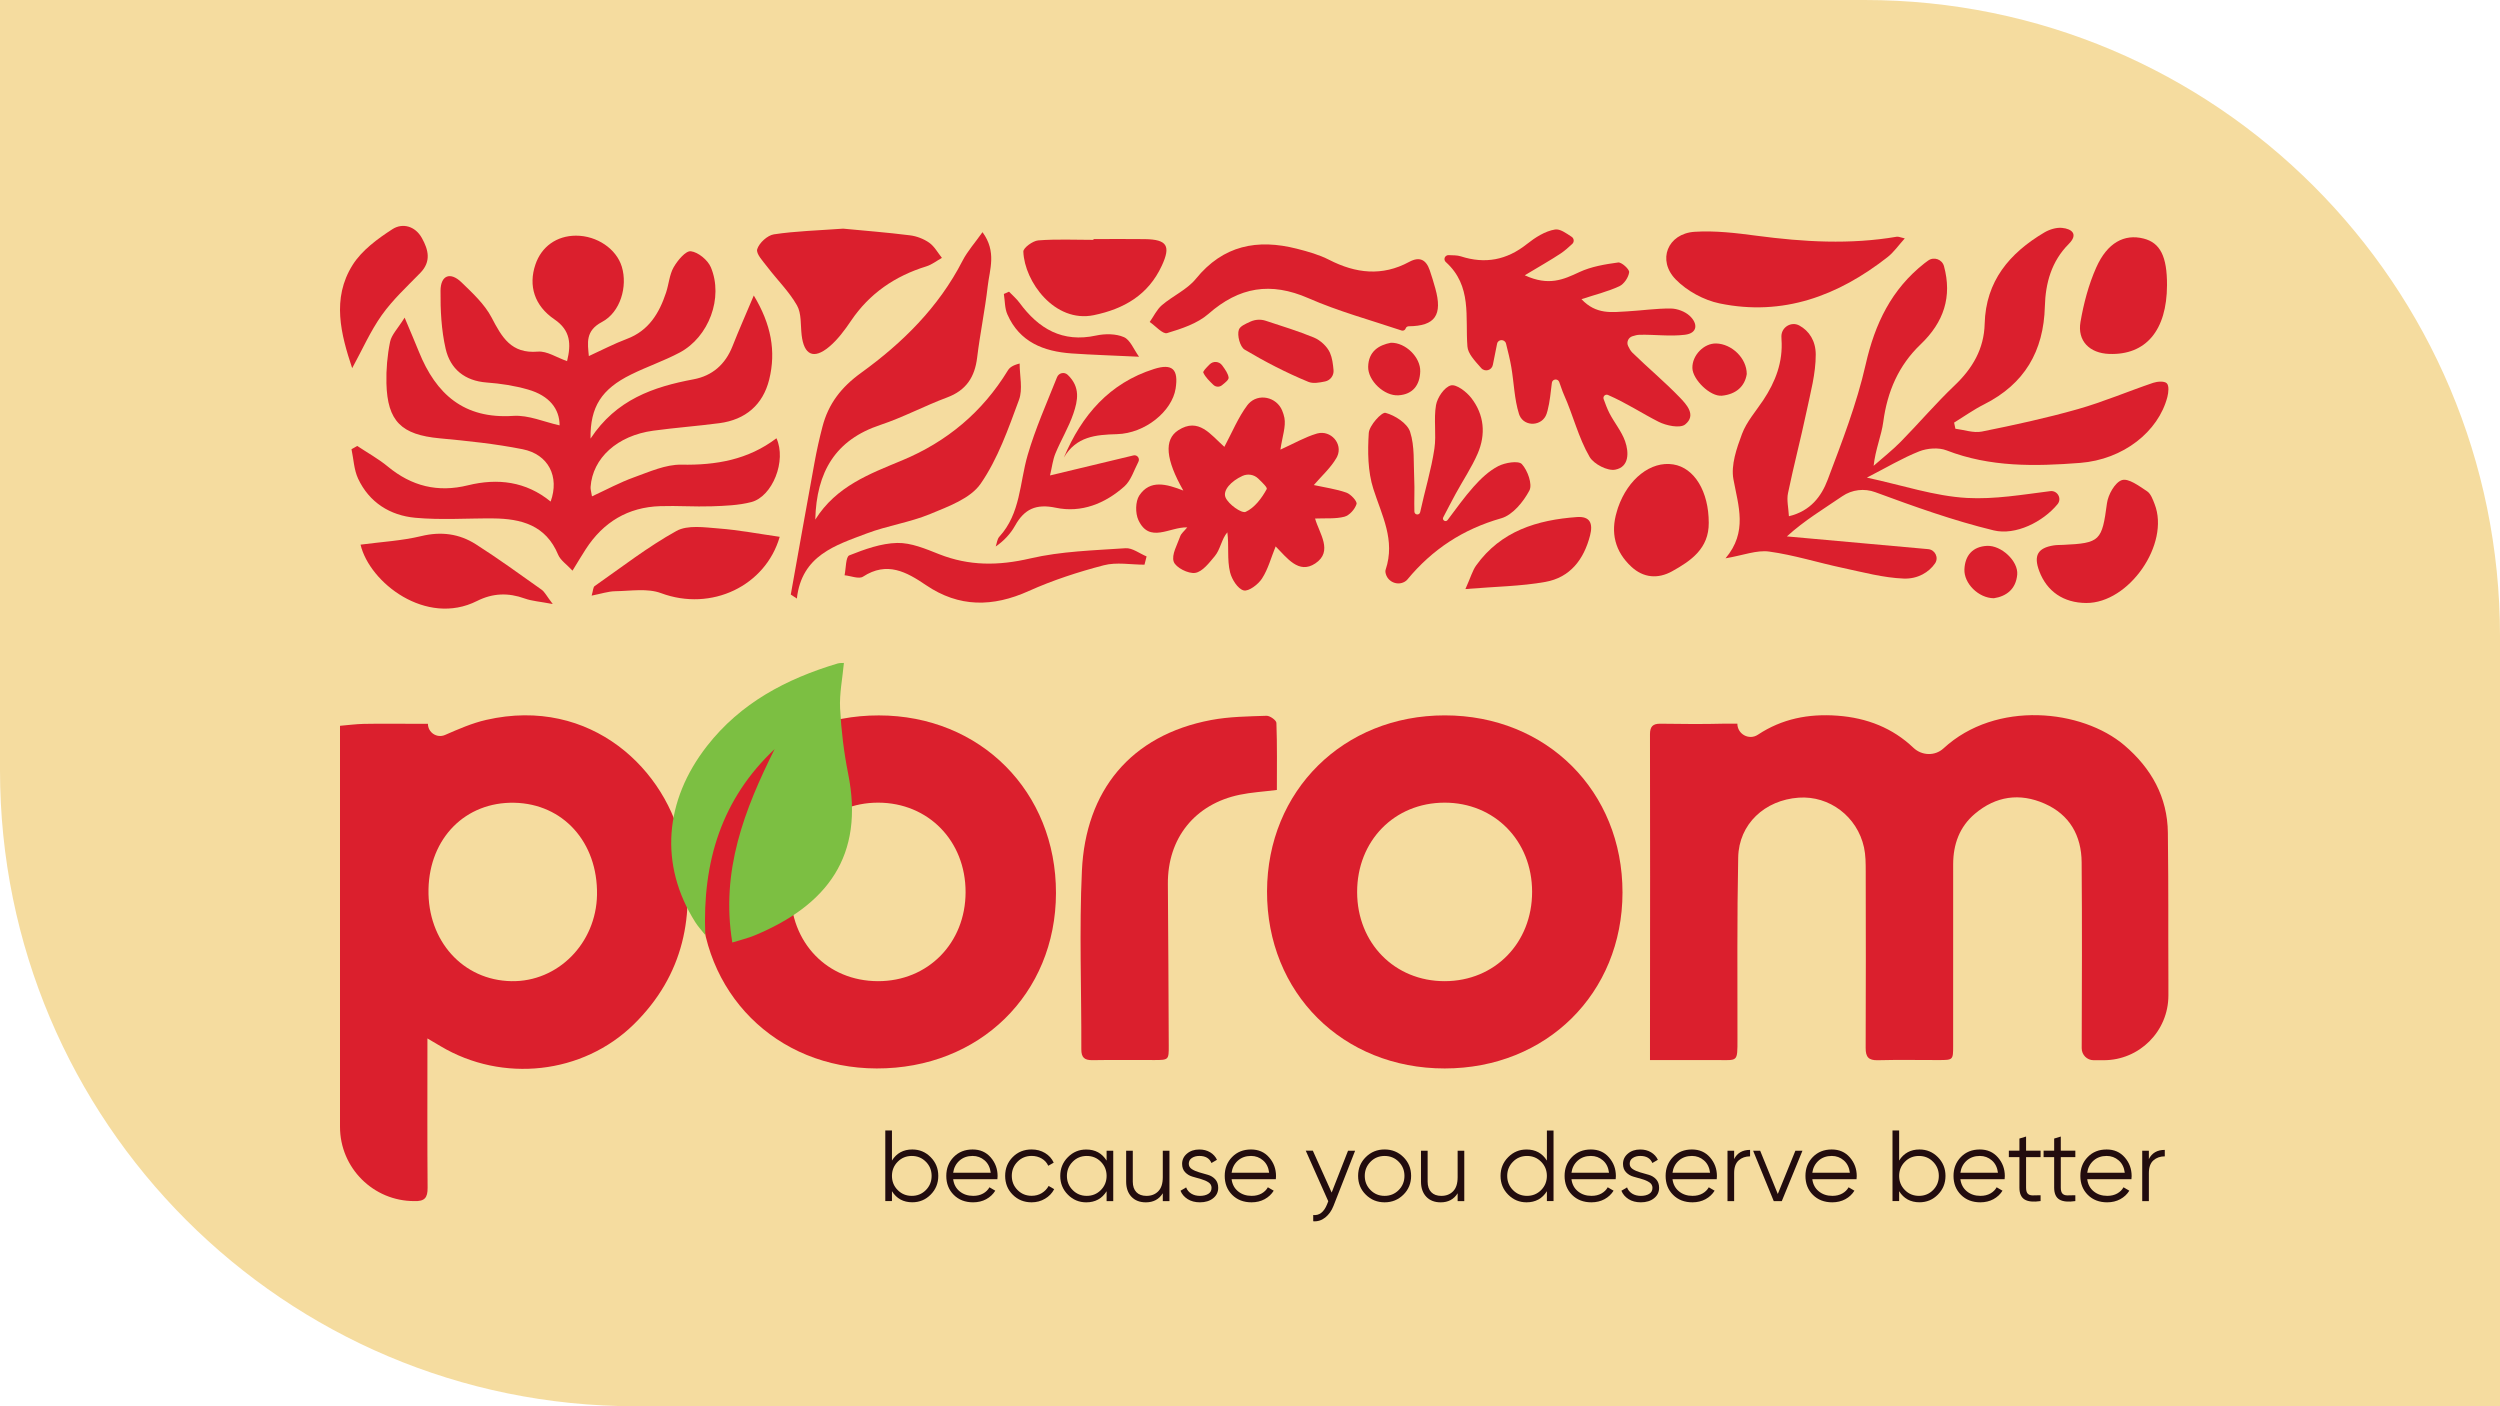
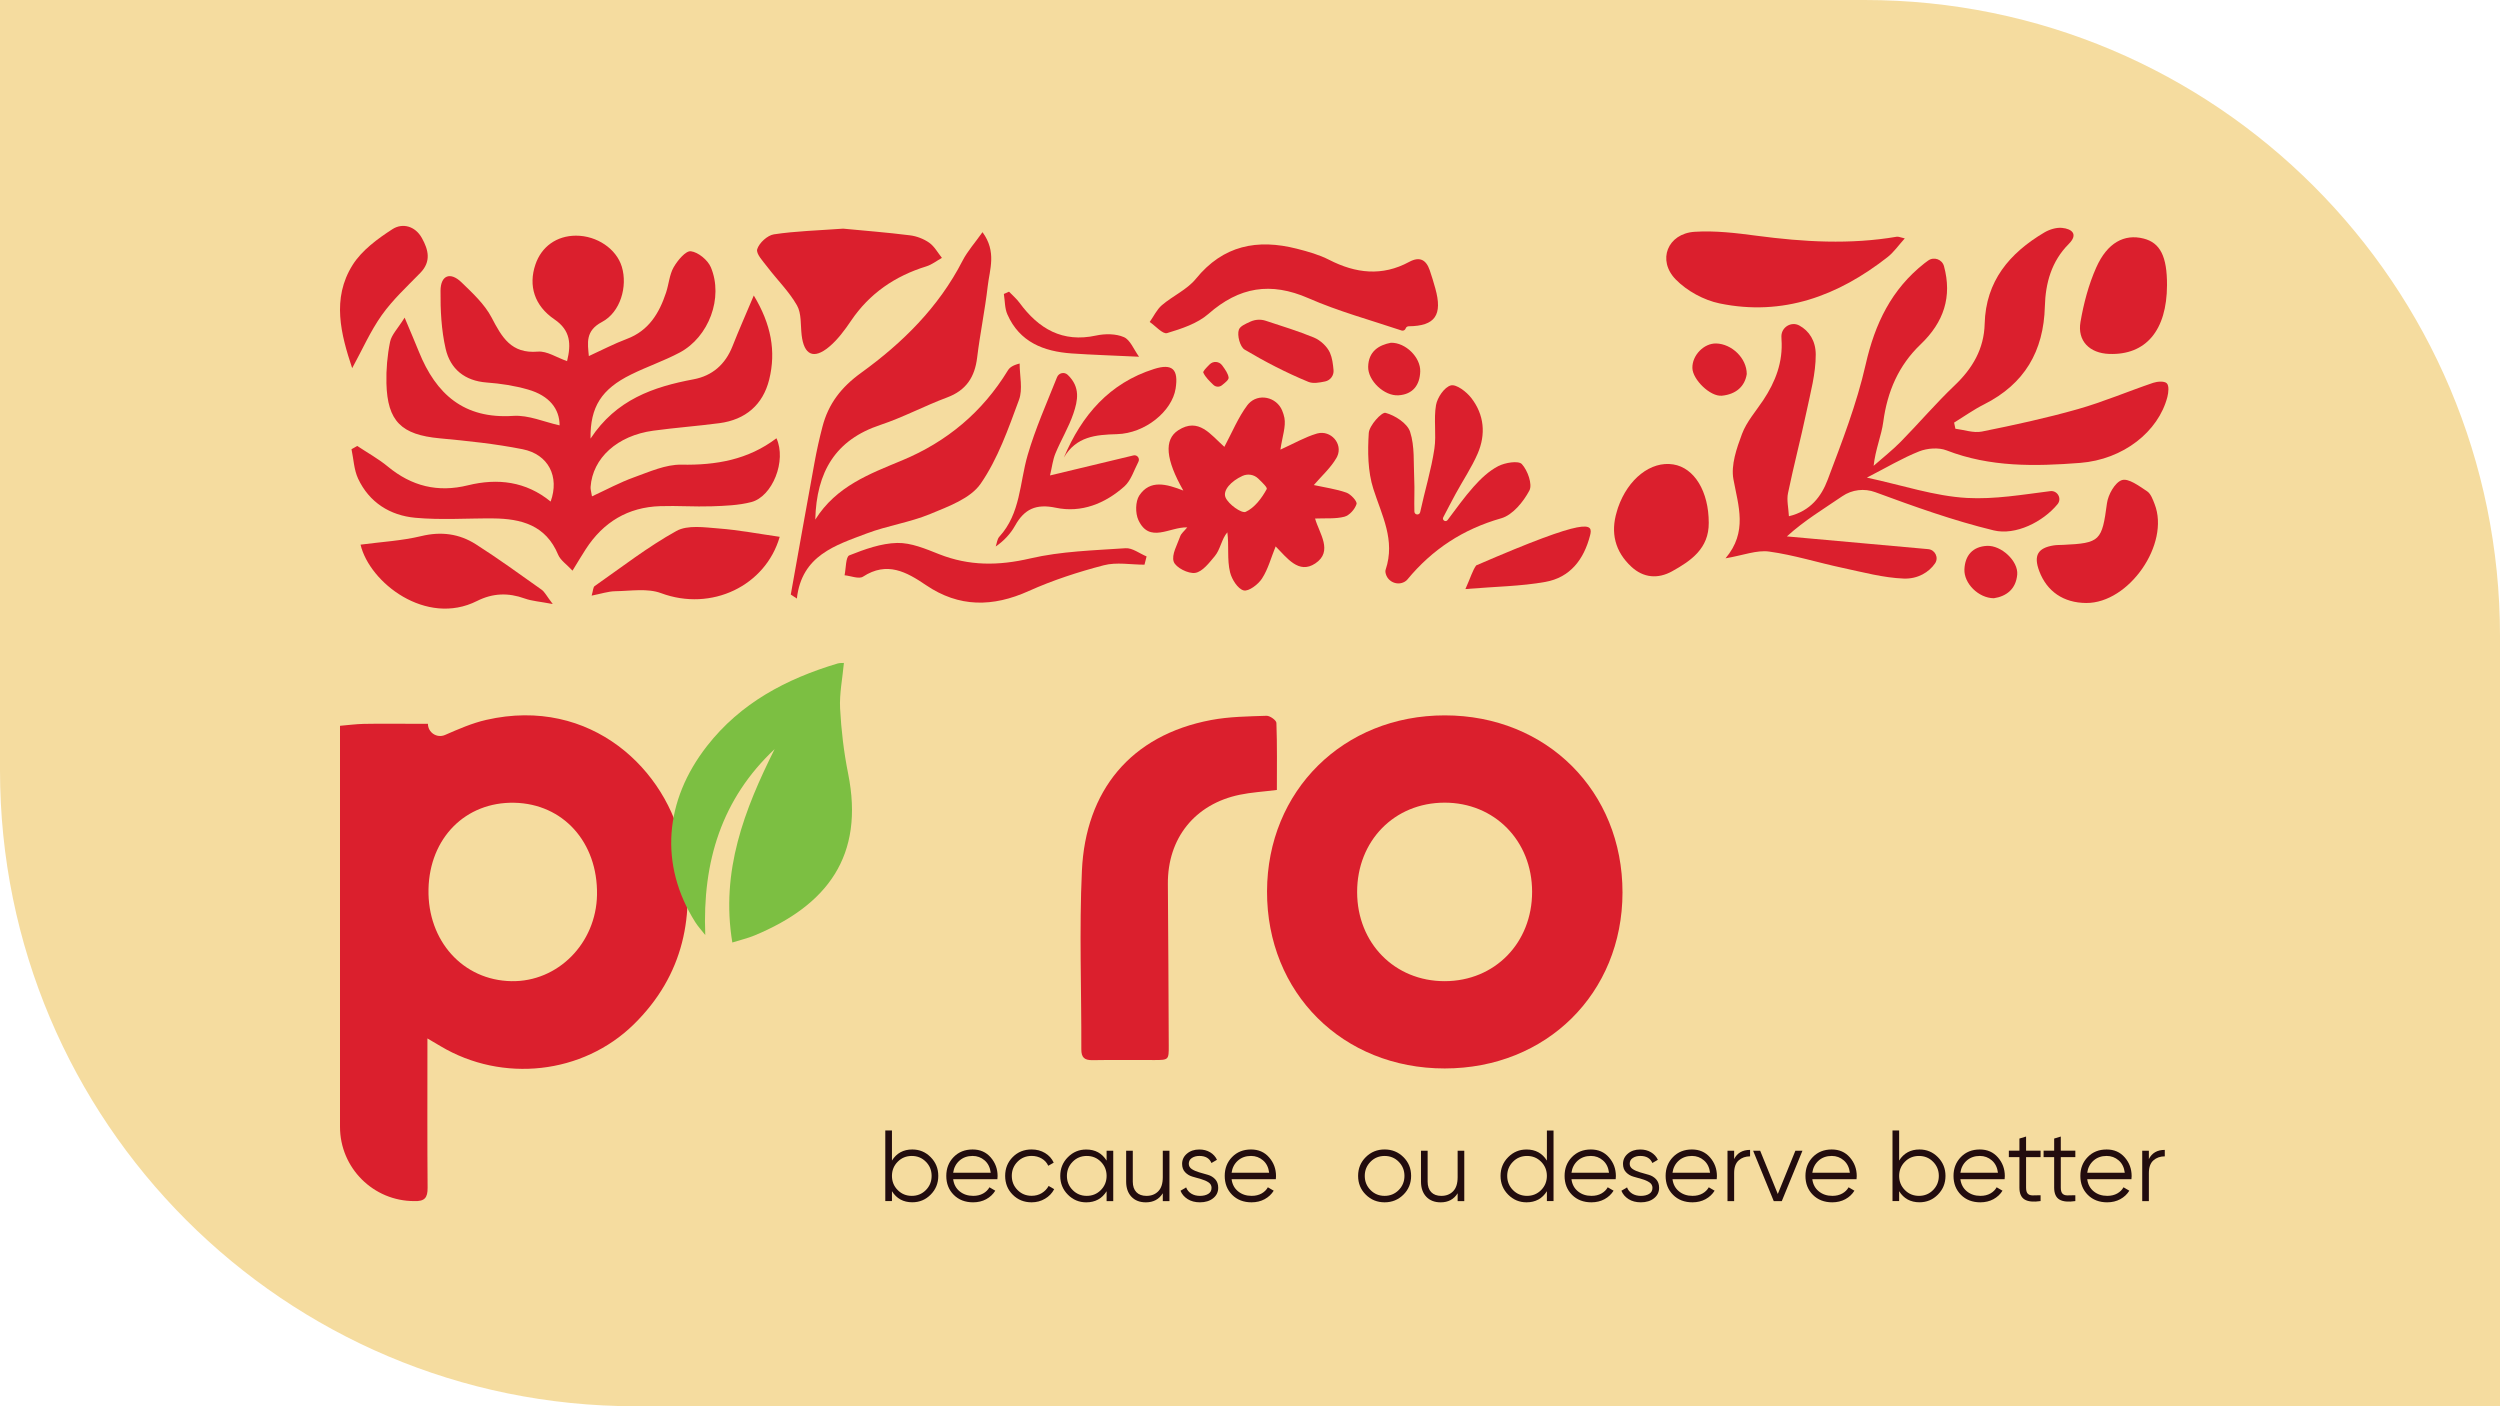
<svg xmlns="http://www.w3.org/2000/svg" fill="none" viewBox="0 0 128 72" height="72" width="128">
  <path fill="#F5DC9F" d="M128 72H32.538C14.567 72 0 57.42 0 39.433V0H95.462C113.433 0 128 14.58 128 32.567V72Z" />
  <path fill="#DB1F2D" d="M17.408 57.693C17.408 50.859 17.408 43.969 17.408 37.161C17.813 37.127 18.219 37.071 18.625 37.063C19.469 37.047 20.314 37.058 21.158 37.058H21.91C21.91 37.507 22.37 37.81 22.783 37.631C23.477 37.329 24.171 37.023 24.896 36.858C30.266 35.63 34.184 39.437 34.963 43.432C35.626 46.83 35.012 49.931 32.452 52.445C29.842 55.007 25.722 55.456 22.554 53.563C22.36 53.447 22.163 53.333 21.884 53.168C21.884 53.441 21.884 53.631 21.884 53.821C21.884 56.152 21.874 58.484 21.893 60.815C21.898 61.326 21.741 61.515 21.211 61.496C19.112 61.498 17.408 59.795 17.408 57.693ZM26.184 50.236C28.564 50.278 30.526 48.297 30.567 45.81C30.611 43.126 28.833 41.151 26.33 41.101C23.833 41.051 21.994 42.906 21.939 45.527C21.884 48.173 23.705 50.192 26.184 50.236Z" />
-   <path fill="#DB1F2D" d="M84.479 53.74C84.482 50.794 84.485 47.847 84.485 44.9C84.485 42.465 84.482 40.03 84.479 37.594C84.479 37.202 84.62 37.049 85.017 37.054C86.113 37.07 87.21 37.08 88.305 37.051H88.953C88.954 37.591 89.554 37.916 90.003 37.618C91.238 36.8 92.597 36.534 94.074 36.643C95.597 36.754 96.909 37.28 97.962 38.282C98.393 38.694 99.067 38.722 99.506 38.318C102.204 35.833 106.61 36.322 108.769 38.16C110.15 39.337 110.976 40.813 110.995 42.638C111.033 46.333 111.007 46.471 111.022 50.166V50.968C111.022 52.8 109.54 54.283 107.71 54.283H107.194C106.856 54.283 106.584 54.011 106.583 53.673C106.594 50.497 106.606 47.322 106.58 44.147C106.568 42.784 105.969 41.712 104.685 41.146C103.407 40.582 102.184 40.761 101.114 41.666C100.326 42.331 100.004 43.229 100.002 44.247C100 47.35 100.001 50.454 100.001 53.557C100.001 54.269 99.995 54.274 99.273 54.275C98.232 54.276 97.189 54.256 96.147 54.283C95.669 54.297 95.52 54.117 95.522 53.657C95.535 50.643 95.532 47.63 95.525 44.616C95.524 44.205 95.524 43.783 95.437 43.386C95.091 41.804 93.662 40.731 92.096 40.84C90.357 40.961 89.03 42.19 88.996 43.896C88.933 46.998 88.96 50.102 88.958 53.205C88.957 54.412 88.985 54.274 87.874 54.275H84.479V53.74Z" />
-   <path fill="#DB1F2D" d="M44.996 36.629C50.196 36.633 54.075 40.527 54.066 45.727C54.055 50.896 50.15 54.715 44.884 54.705C39.734 54.695 35.868 50.82 35.867 45.669C35.865 40.49 39.77 36.623 44.996 36.629ZM44.967 41.096C42.426 41.09 40.492 43.033 40.48 45.604C40.467 48.269 42.358 50.229 44.949 50.236C47.509 50.243 49.437 48.286 49.438 45.675C49.44 43.057 47.532 41.102 44.967 41.096Z" />
  <path fill="#DB1F2D" d="M73.969 54.705C68.744 54.706 64.859 50.834 64.872 45.639C64.885 40.483 68.782 36.626 73.977 36.627C79.189 36.63 83.078 40.509 83.072 45.701C83.065 50.859 79.177 54.703 73.969 54.705ZM73.973 50.236C76.538 50.23 78.446 48.275 78.444 45.657C78.442 43.046 76.516 41.089 73.954 41.096C71.387 41.103 69.483 43.053 69.485 45.675C69.487 48.288 71.41 50.242 73.973 50.236Z" />
  <path fill="#DB1F2D" d="M65.376 40.446C64.678 40.534 64.065 40.568 63.471 40.692C61.167 41.171 59.776 42.926 59.795 45.26C59.818 48.021 59.828 50.784 59.84 53.546C59.844 54.264 59.829 54.273 59.118 54.274C58.059 54.275 56.998 54.262 55.938 54.28C55.526 54.287 55.361 54.148 55.364 53.721C55.374 50.673 55.253 47.618 55.394 44.575C55.583 40.503 57.869 37.645 62.01 36.865C62.938 36.69 63.899 36.681 64.847 36.648C65.019 36.642 65.348 36.878 65.352 37.012C65.394 38.154 65.376 39.299 65.376 40.446Z" />
  <path fill="#7CBF42" d="M43.208 33.943C43.135 34.739 42.974 35.512 43.013 36.275C43.071 37.39 43.205 38.512 43.424 39.607C44.27 43.813 42.362 46.35 38.624 47.898C38.285 48.038 37.922 48.122 37.495 48.256C36.888 44.593 38.118 41.445 39.66 38.355C36.956 40.901 35.957 44.098 36.11 47.874C35.9 47.606 35.731 47.426 35.601 47.219C33.736 44.268 34.022 40.988 36.197 38.198C37.918 35.99 40.26 34.756 42.885 33.971C43.001 33.938 43.129 33.949 43.208 33.943Z" />
  <path fill="#220C0E" d="M46.709 58.853C47.077 58.853 47.391 58.983 47.65 59.246C47.91 59.508 48.04 59.827 48.04 60.205C48.04 60.584 47.91 60.904 47.65 61.165C47.391 61.427 47.077 61.557 46.709 61.557C46.252 61.557 45.905 61.368 45.668 60.989V61.495H45.327V57.881H45.668V59.42C45.905 59.043 46.252 58.853 46.709 58.853ZM45.962 60.931C46.157 61.129 46.398 61.228 46.683 61.228C46.969 61.228 47.209 61.129 47.405 60.931C47.601 60.733 47.699 60.491 47.699 60.206C47.699 59.922 47.601 59.678 47.405 59.482C47.209 59.283 46.969 59.185 46.683 59.185C46.398 59.185 46.157 59.283 45.962 59.482C45.766 59.68 45.668 59.922 45.668 60.206C45.668 60.491 45.765 60.733 45.962 60.931Z" />
  <path fill="#220C0E" d="M49.798 58.853C50.18 58.853 50.488 58.988 50.724 59.259C50.959 59.529 51.077 59.848 51.077 60.216C51.077 60.254 51.073 60.307 51.066 60.376H48.802C48.837 60.638 48.947 60.845 49.135 60.998C49.323 61.151 49.554 61.228 49.829 61.228C50.024 61.228 50.194 61.187 50.337 61.107C50.481 61.026 50.587 60.92 50.66 60.789L50.958 60.964C50.844 61.147 50.69 61.292 50.494 61.399C50.298 61.505 50.074 61.559 49.823 61.559C49.417 61.559 49.087 61.432 48.832 61.177C48.577 60.922 48.45 60.599 48.45 60.206C48.45 59.821 48.576 59.499 48.827 59.241C49.08 58.982 49.403 58.853 49.798 58.853ZM49.798 59.184C49.53 59.184 49.305 59.263 49.125 59.423C48.945 59.584 48.837 59.791 48.802 60.045H50.726C50.692 59.773 50.587 59.561 50.411 59.41C50.236 59.26 50.033 59.184 49.798 59.184Z" />
  <path fill="#220C0E" d="M52.82 61.559C52.431 61.559 52.109 61.429 51.851 61.168C51.592 60.909 51.464 60.587 51.464 60.205C51.464 59.823 51.593 59.503 51.851 59.242C52.109 58.982 52.431 58.852 52.82 58.852C53.075 58.852 53.304 58.913 53.506 59.034C53.709 59.157 53.857 59.322 53.95 59.528L53.671 59.688C53.602 59.533 53.491 59.41 53.338 59.319C53.185 59.228 53.012 59.183 52.82 59.183C52.535 59.183 52.294 59.281 52.098 59.479C51.903 59.677 51.804 59.919 51.804 60.204C51.804 60.489 51.903 60.732 52.098 60.929C52.294 61.127 52.535 61.225 52.82 61.225C53.012 61.225 53.184 61.18 53.336 61.089C53.487 60.998 53.606 60.874 53.691 60.72L53.974 60.885C53.868 61.091 53.711 61.255 53.505 61.375C53.3 61.498 53.071 61.559 52.82 61.559Z" />
  <path fill="#220C0E" d="M56.658 58.916H56.998V61.497H56.658V60.992C56.421 61.37 56.074 61.56 55.616 61.56C55.249 61.56 54.934 61.429 54.675 61.167C54.415 60.906 54.285 60.586 54.285 60.208C54.285 59.829 54.414 59.509 54.675 59.248C54.934 58.986 55.249 58.855 55.616 58.855C56.074 58.855 56.421 59.045 56.658 59.423V58.916ZM54.92 60.931C55.116 61.129 55.356 61.228 55.642 61.228C55.928 61.228 56.168 61.129 56.364 60.931C56.559 60.733 56.658 60.491 56.658 60.206C56.658 59.922 56.559 59.678 56.364 59.482C56.168 59.283 55.928 59.185 55.642 59.185C55.356 59.185 55.116 59.283 54.92 59.482C54.725 59.68 54.626 59.922 54.626 60.206C54.626 60.491 54.724 60.733 54.92 60.931Z" />
  <path fill="#220C0E" d="M59.535 58.916H59.876V61.497H59.535V61.095C59.343 61.404 59.054 61.56 58.669 61.56C58.356 61.56 58.11 61.464 57.929 61.273C57.749 61.082 57.659 60.824 57.659 60.501V58.916H57.999V60.501C57.999 60.731 58.06 60.91 58.182 61.038C58.304 61.165 58.477 61.229 58.7 61.229C58.948 61.229 59.149 61.151 59.303 60.994C59.458 60.837 59.535 60.596 59.535 60.269V58.916Z" />
  <path fill="#220C0E" d="M60.866 59.585C60.866 59.7 60.919 59.791 61.023 59.859C61.127 59.926 61.254 59.981 61.401 60.024C61.549 60.066 61.697 60.108 61.844 60.151C61.991 60.193 62.117 60.269 62.219 60.38C62.321 60.49 62.372 60.636 62.372 60.815C62.372 61.036 62.285 61.215 62.111 61.352C61.937 61.49 61.713 61.559 61.438 61.559C61.19 61.559 60.979 61.504 60.806 61.394C60.633 61.283 60.511 61.141 60.442 60.966L60.731 60.795C60.78 60.929 60.866 61.034 60.992 61.113C61.118 61.19 61.266 61.229 61.438 61.229C61.606 61.229 61.747 61.196 61.861 61.128C61.974 61.06 62.031 60.957 62.031 60.816C62.031 60.699 61.979 60.606 61.876 60.537C61.773 60.469 61.647 60.413 61.499 60.371C61.351 60.329 61.203 60.287 61.056 60.244C60.908 60.202 60.782 60.127 60.679 60.018C60.576 59.91 60.524 59.767 60.524 59.592C60.524 59.382 60.607 59.206 60.774 59.065C60.941 58.924 61.151 58.854 61.406 58.854C61.615 58.854 61.799 58.901 61.958 58.996C62.116 59.091 62.233 59.219 62.309 59.381L62.026 59.546C61.926 59.305 61.72 59.184 61.407 59.184C61.259 59.184 61.132 59.218 61.025 59.288C60.92 59.357 60.866 59.457 60.866 59.585Z" />
  <path fill="#220C0E" d="M64.053 58.853C64.435 58.853 64.743 58.988 64.979 59.259C65.215 59.529 65.332 59.848 65.332 60.216C65.332 60.254 65.329 60.307 65.322 60.376H63.058C63.092 60.638 63.202 60.845 63.391 60.998C63.578 61.151 63.809 61.228 64.084 61.228C64.28 61.228 64.449 61.187 64.593 61.107C64.736 61.026 64.843 60.92 64.915 60.789L65.214 60.964C65.1 61.147 64.946 61.292 64.749 61.399C64.553 61.505 64.329 61.559 64.078 61.559C63.673 61.559 63.342 61.432 63.087 61.177C62.833 60.922 62.706 60.599 62.706 60.206C62.706 59.821 62.831 59.499 63.083 59.241C63.335 58.982 63.657 58.853 64.053 58.853ZM64.053 59.184C63.785 59.184 63.56 59.263 63.38 59.423C63.2 59.584 63.092 59.791 63.058 60.045H64.981C64.947 59.773 64.843 59.561 64.666 59.41C64.492 59.26 64.287 59.184 64.053 59.184Z" />
-   <path fill="#220C0E" d="M69.02 58.916H69.382L68.278 61.734C68.179 61.989 68.037 62.19 67.853 62.336C67.669 62.482 67.464 62.547 67.237 62.529V62.209C67.546 62.243 67.781 62.064 67.942 61.671L68.007 61.504L66.855 58.915H67.217L68.181 61.059L69.02 58.916Z" />
  <path fill="#220C0E" d="M71.854 61.168C71.591 61.428 71.271 61.559 70.892 61.559C70.514 61.559 70.193 61.429 69.93 61.168C69.666 60.909 69.535 60.587 69.535 60.205C69.535 59.823 69.666 59.503 69.93 59.242C70.193 58.982 70.513 58.852 70.892 58.852C71.27 58.852 71.591 58.982 71.854 59.242C72.117 59.502 72.249 59.823 72.249 60.205C72.249 60.587 72.117 60.909 71.854 61.168ZM70.17 60.931C70.366 61.129 70.606 61.228 70.892 61.228C71.177 61.228 71.418 61.129 71.614 60.931C71.809 60.733 71.908 60.491 71.908 60.206C71.908 59.922 71.809 59.678 71.614 59.482C71.418 59.283 71.177 59.185 70.892 59.185C70.606 59.185 70.366 59.283 70.17 59.482C69.975 59.68 69.876 59.922 69.876 60.206C69.876 60.491 69.975 60.733 70.17 60.931Z" />
  <path fill="#220C0E" d="M74.631 58.916H74.971V61.497H74.631V61.095C74.439 61.404 74.15 61.56 73.765 61.56C73.452 61.56 73.205 61.464 73.025 61.273C72.845 61.082 72.755 60.824 72.755 60.501V58.916H73.095V60.501C73.095 60.731 73.156 60.91 73.278 61.038C73.4 61.165 73.573 61.229 73.796 61.229C74.043 61.229 74.245 61.151 74.399 60.994C74.554 60.837 74.631 60.596 74.631 60.269V58.916Z" />
  <path fill="#220C0E" d="M79.201 57.883H79.541V61.496H79.201V60.99C78.964 61.369 78.617 61.559 78.159 61.559C77.792 61.559 77.478 61.428 77.218 61.166C76.959 60.905 76.828 60.585 76.828 60.206C76.828 59.828 76.958 59.508 77.218 59.247C77.478 58.985 77.792 58.854 78.159 58.854C78.617 58.854 78.964 59.044 79.201 59.422V57.883ZM77.463 60.931C77.658 61.129 77.899 61.228 78.184 61.228C78.47 61.228 78.71 61.129 78.906 60.931C79.102 60.733 79.2 60.491 79.2 60.206C79.2 59.922 79.102 59.678 78.906 59.482C78.71 59.283 78.47 59.185 78.184 59.185C77.899 59.185 77.658 59.283 77.463 59.482C77.267 59.68 77.169 59.922 77.169 60.206C77.169 60.491 77.267 60.733 77.463 60.931Z" />
  <path fill="#220C0E" d="M81.454 58.853C81.836 58.853 82.144 58.988 82.38 59.259C82.616 59.529 82.733 59.848 82.733 60.216C82.733 60.254 82.73 60.307 82.722 60.376H80.459C80.493 60.638 80.603 60.845 80.792 60.998C80.979 61.151 81.21 61.228 81.485 61.228C81.681 61.228 81.85 61.187 81.993 61.107C82.137 61.026 82.244 60.92 82.316 60.789L82.615 60.964C82.501 61.147 82.347 61.292 82.15 61.399C81.954 61.505 81.73 61.559 81.479 61.559C81.074 61.559 80.743 61.432 80.488 61.177C80.234 60.922 80.107 60.599 80.107 60.206C80.107 59.821 80.232 59.499 80.484 59.241C80.736 58.982 81.06 58.853 81.454 58.853ZM81.454 59.184C81.186 59.184 80.961 59.263 80.781 59.423C80.601 59.584 80.493 59.791 80.459 60.045H82.382C82.348 59.773 82.244 59.561 82.067 59.41C81.893 59.26 81.689 59.184 81.454 59.184Z" />
  <path fill="#220C0E" d="M83.441 59.585C83.441 59.7 83.493 59.791 83.597 59.859C83.701 59.926 83.828 59.981 83.975 60.024C84.123 60.066 84.271 60.108 84.418 60.151C84.565 60.193 84.691 60.269 84.793 60.38C84.895 60.49 84.946 60.636 84.946 60.815C84.946 61.036 84.859 61.215 84.685 61.352C84.511 61.49 84.287 61.559 84.012 61.559C83.764 61.559 83.553 61.504 83.38 61.394C83.207 61.283 83.085 61.141 83.016 60.966L83.305 60.795C83.354 60.929 83.441 61.034 83.566 61.113C83.692 61.19 83.84 61.229 84.012 61.229C84.18 61.229 84.321 61.196 84.435 61.128C84.549 61.06 84.606 60.957 84.606 60.816C84.606 60.699 84.553 60.606 84.45 60.537C84.347 60.469 84.222 60.413 84.073 60.371C83.925 60.329 83.777 60.287 83.63 60.244C83.482 60.202 83.356 60.127 83.253 60.018C83.15 59.91 83.098 59.767 83.098 59.592C83.098 59.382 83.181 59.206 83.348 59.065C83.515 58.924 83.725 58.854 83.98 58.854C84.19 58.854 84.373 58.901 84.532 58.996C84.69 59.091 84.807 59.219 84.883 59.381L84.6 59.546C84.5 59.305 84.294 59.184 83.981 59.184C83.833 59.184 83.706 59.218 83.599 59.288C83.494 59.357 83.441 59.457 83.441 59.585Z" />
  <path fill="#220C0E" d="M86.628 58.853C87.009 58.853 87.317 58.988 87.553 59.259C87.789 59.529 87.906 59.848 87.906 60.216C87.906 60.254 87.903 60.307 87.896 60.376H85.632C85.666 60.638 85.777 60.845 85.965 60.998C86.152 61.151 86.383 61.228 86.658 61.228C86.854 61.228 87.023 61.187 87.167 61.107C87.31 61.026 87.417 60.92 87.489 60.789L87.788 60.964C87.674 61.147 87.52 61.292 87.323 61.399C87.128 61.505 86.904 61.559 86.652 61.559C86.247 61.559 85.916 61.432 85.662 61.177C85.407 60.922 85.28 60.599 85.28 60.206C85.28 59.821 85.406 59.499 85.657 59.241C85.909 58.982 86.233 58.853 86.628 58.853ZM86.628 59.184C86.36 59.184 86.135 59.263 85.954 59.423C85.774 59.584 85.666 59.791 85.632 60.045H87.556C87.521 59.773 87.417 59.561 87.24 59.41C87.066 59.26 86.861 59.184 86.628 59.184Z" />
  <path fill="#220C0E" d="M88.788 59.344C88.946 59.031 89.218 58.874 89.604 58.874V59.205C89.37 59.205 89.176 59.274 89.02 59.412C88.866 59.549 88.788 59.766 88.788 60.062V61.497H88.448V58.916H88.788V59.344Z" />
  <path fill="#220C0E" d="M91.924 58.916H92.286L91.228 61.497H90.816L89.759 58.916H90.12L91.023 61.133L91.924 58.916Z" />
  <path fill="#220C0E" d="M93.786 58.853C94.168 58.853 94.476 58.988 94.712 59.259C94.948 59.529 95.065 59.848 95.065 60.216C95.065 60.254 95.061 60.307 95.054 60.376H92.79C92.825 60.638 92.935 60.845 93.124 60.998C93.311 61.151 93.542 61.228 93.817 61.228C94.012 61.228 94.182 61.187 94.325 61.107C94.469 61.026 94.575 60.92 94.648 60.789L94.946 60.964C94.833 61.147 94.678 61.292 94.482 61.399C94.286 61.505 94.062 61.559 93.811 61.559C93.406 61.559 93.075 61.432 92.82 61.177C92.565 60.922 92.439 60.599 92.439 60.206C92.439 59.821 92.564 59.499 92.815 59.241C93.068 58.982 93.391 58.853 93.786 58.853ZM93.786 59.184C93.518 59.184 93.293 59.263 93.113 59.423C92.933 59.584 92.825 59.791 92.79 60.045H94.714C94.68 59.773 94.575 59.561 94.399 59.41C94.225 59.26 94.021 59.184 93.786 59.184Z" />
  <path fill="#220C0E" d="M98.278 58.853C98.645 58.853 98.959 58.983 99.219 59.246C99.478 59.508 99.609 59.827 99.609 60.205C99.609 60.584 99.478 60.904 99.219 61.165C98.959 61.427 98.645 61.557 98.278 61.557C97.82 61.557 97.473 61.368 97.236 60.989V61.495H96.896V57.881H97.236V59.42C97.474 59.043 97.822 58.853 98.278 58.853ZM97.53 60.931C97.726 61.129 97.966 61.228 98.252 61.228C98.537 61.228 98.778 61.129 98.974 60.931C99.169 60.733 99.268 60.491 99.268 60.206C99.268 59.922 99.169 59.678 98.974 59.482C98.778 59.283 98.537 59.185 98.252 59.185C97.966 59.185 97.726 59.283 97.53 59.482C97.335 59.68 97.236 59.922 97.236 60.206C97.236 60.491 97.335 60.733 97.53 60.931Z" />
  <path fill="#220C0E" d="M101.368 58.853C101.749 58.853 102.057 58.988 102.293 59.259C102.529 59.529 102.647 59.848 102.647 60.216C102.647 60.254 102.643 60.307 102.636 60.376H100.372C100.407 60.638 100.517 60.845 100.705 60.998C100.892 61.151 101.124 61.228 101.399 61.228C101.594 61.228 101.764 61.187 101.907 61.107C102.05 61.026 102.157 60.92 102.229 60.789L102.528 60.964C102.414 61.147 102.26 61.292 102.063 61.399C101.868 61.505 101.644 61.559 101.393 61.559C100.987 61.559 100.657 61.432 100.402 61.177C100.147 60.922 100.02 60.599 100.02 60.206C100.02 59.821 100.146 59.499 100.397 59.241C100.649 58.982 100.972 58.853 101.368 58.853ZM101.368 59.184C101.1 59.184 100.875 59.263 100.695 59.423C100.514 59.584 100.407 59.791 100.372 60.045H102.296C102.261 59.773 102.157 59.561 101.98 59.41C101.806 59.26 101.601 59.184 101.368 59.184Z" />
  <path fill="#220C0E" d="M104.478 59.245H103.735V60.809C103.735 60.95 103.762 61.051 103.817 61.111C103.872 61.172 103.955 61.203 104.065 61.204C104.175 61.206 104.313 61.203 104.478 61.196V61.495C104.116 61.549 103.846 61.524 103.666 61.418C103.486 61.311 103.394 61.108 103.394 60.808V59.244H102.853V58.913H103.394V58.294L103.735 58.191V58.913H104.478V59.245Z" />
  <path fill="#220C0E" d="M106.257 59.245H105.513V60.809C105.513 60.95 105.541 61.051 105.596 61.111C105.651 61.172 105.734 61.203 105.844 61.204C105.954 61.206 106.092 61.203 106.257 61.196V61.495C105.895 61.549 105.625 61.524 105.445 61.418C105.265 61.311 105.173 61.108 105.173 60.808V59.244H104.632V58.913H105.173V58.294L105.513 58.191V58.913H106.257V59.245Z" />
  <path fill="#220C0E" d="M107.861 58.853C108.243 58.853 108.551 58.988 108.787 59.259C109.023 59.529 109.14 59.848 109.14 60.216C109.14 60.254 109.137 60.307 109.129 60.376H106.866C106.9 60.638 107.01 60.845 107.199 60.998C107.386 61.151 107.617 61.228 107.892 61.228C108.088 61.228 108.257 61.187 108.401 61.107C108.544 61.026 108.651 60.92 108.723 60.789L109.022 60.964C108.908 61.147 108.754 61.292 108.557 61.399C108.361 61.505 108.137 61.559 107.886 61.559C107.481 61.559 107.15 61.432 106.895 61.177C106.641 60.922 106.514 60.599 106.514 60.206C106.514 59.821 106.639 59.499 106.891 59.241C107.142 58.982 107.465 58.853 107.861 58.853ZM107.861 59.184C107.593 59.184 107.368 59.263 107.188 59.423C107.008 59.584 106.9 59.791 106.866 60.045H108.789C108.755 59.773 108.651 59.561 108.474 59.41C108.3 59.26 108.095 59.184 107.861 59.184Z" />
  <path fill="#220C0E" d="M110.022 59.344C110.18 59.031 110.452 58.874 110.837 58.874V59.205C110.604 59.205 110.409 59.274 110.254 59.412C110.1 59.549 110.022 59.766 110.022 60.062V61.497H109.682V58.916H110.022V59.344Z" />
  <path fill="#DB1F2D" d="M18.292 22.833C18.816 23.183 19.375 23.49 19.858 23.889C21.075 24.894 22.413 25.228 23.956 24.848C25.477 24.474 26.925 24.644 28.193 25.68C28.655 24.403 28.081 23.263 26.756 23C25.358 22.722 23.931 22.575 22.511 22.442C20.556 22.26 19.834 21.575 19.785 19.623C19.768 18.916 19.831 18.193 19.972 17.502C20.045 17.14 20.365 16.827 20.717 16.263C21.035 17.02 21.247 17.51 21.446 18.005C22.323 20.181 23.755 21.461 26.278 21.293C27.062 21.241 27.876 21.61 28.651 21.779C28.652 20.948 28.14 20.261 27.034 19.944C26.351 19.748 25.632 19.637 24.923 19.585C23.793 19.502 23.057 18.892 22.818 17.862C22.596 16.898 22.546 15.877 22.555 14.881C22.562 14.097 23.052 13.897 23.631 14.458C24.198 15.006 24.811 15.574 25.169 16.256C25.698 17.269 26.172 18.119 27.539 18.003C28.004 17.964 28.499 18.305 29.034 18.49C29.248 17.618 29.217 16.917 28.388 16.352C27.355 15.65 27.048 14.624 27.413 13.544C27.724 12.624 28.503 12.069 29.489 12.066C30.559 12.064 31.558 12.739 31.836 13.654C32.143 14.659 31.768 15.986 30.821 16.485C29.957 16.941 30.09 17.562 30.149 18.231C30.816 17.926 31.441 17.598 32.096 17.352C33.217 16.931 33.751 16.038 34.101 14.985C34.245 14.553 34.273 14.065 34.492 13.682C34.692 13.333 35.11 12.83 35.372 12.864C35.751 12.912 36.239 13.314 36.396 13.686C37.05 15.24 36.293 17.26 34.796 18.053C33.993 18.479 33.122 18.773 32.307 19.177C30.806 19.918 30.212 20.824 30.235 22.457C31.548 20.459 33.452 19.807 35.513 19.42C36.473 19.24 37.138 18.655 37.504 17.727C37.822 16.919 38.175 16.125 38.594 15.13C39.481 16.6 39.742 17.982 39.383 19.434C39.062 20.726 38.17 21.489 36.837 21.666C35.71 21.814 34.574 21.898 33.447 22.051C31.608 22.301 30.342 23.451 30.238 24.932C30.229 25.053 30.272 25.178 30.309 25.414C31.062 25.066 31.739 24.698 32.458 24.44C33.248 24.157 34.08 23.776 34.887 23.791C36.667 23.824 38.309 23.537 39.754 22.439C40.281 23.585 39.553 25.426 38.464 25.707C37.813 25.875 37.118 25.899 36.44 25.923C35.563 25.953 34.682 25.886 33.805 25.915C32.154 25.967 30.891 26.73 29.996 28.11C29.787 28.432 29.593 28.762 29.312 29.218C29.016 28.898 28.698 28.69 28.577 28.402C27.947 26.886 26.686 26.555 25.242 26.543C23.915 26.533 22.578 26.632 21.261 26.51C19.972 26.391 18.904 25.727 18.334 24.505C18.122 24.05 18.104 23.504 17.997 23C18.093 22.944 18.193 22.889 18.292 22.833Z" />
  <path fill="#DB1F2D" d="M98.718 13.343C99.014 13.127 99.437 13.276 99.533 13.631C99.951 15.184 99.535 16.486 98.332 17.635C97.208 18.708 96.629 20.051 96.424 21.598C96.329 22.312 96.022 22.998 95.93 23.849C96.394 23.44 96.884 23.058 97.317 22.618C98.249 21.668 99.115 20.65 100.078 19.733C100.998 18.858 101.582 17.86 101.615 16.581C101.671 14.391 102.887 12.962 104.661 11.908C104.924 11.751 105.276 11.639 105.572 11.667C106.081 11.715 106.419 11.991 105.922 12.489C105.033 13.381 104.728 14.499 104.697 15.69C104.636 17.988 103.65 19.664 101.583 20.705C101.05 20.973 100.559 21.325 100.05 21.638C100.072 21.743 100.094 21.847 100.116 21.951C100.569 22.007 101.045 22.181 101.47 22.096C103.116 21.765 104.762 21.408 106.377 20.95C107.687 20.579 108.949 20.039 110.241 19.601C110.458 19.528 110.817 19.502 110.94 19.625C111.064 19.747 111.028 20.098 110.969 20.326C110.51 22.097 108.716 23.529 106.497 23.701C104.197 23.88 101.89 23.924 99.663 23.059C99.257 22.901 98.676 22.947 98.26 23.111C97.393 23.456 96.582 23.943 95.585 24.454C97.408 24.845 99.046 25.403 100.71 25.495C102.124 25.573 103.556 25.325 104.974 25.146C105.342 25.1 105.582 25.529 105.346 25.815C104.602 26.72 103.194 27.428 102.074 27.155C100.017 26.656 98.008 25.935 96.018 25.201C95.454 24.993 94.823 25.066 94.326 25.406C93.381 26.053 92.394 26.641 91.487 27.464C93.897 27.681 96.308 27.899 98.724 28.116C99.079 28.148 99.275 28.553 99.073 28.847C98.764 29.298 98.19 29.65 97.472 29.623C96.423 29.582 95.38 29.297 94.344 29.076C93.086 28.809 91.848 28.415 90.579 28.24C89.946 28.152 89.262 28.431 88.347 28.586C89.49 27.231 89.004 25.913 88.751 24.537C88.618 23.81 88.916 22.951 89.191 22.217C89.426 21.592 89.901 21.056 90.279 20.488C90.907 19.542 91.295 18.531 91.212 17.369C91.208 17.316 91.207 17.261 91.208 17.206C91.218 16.743 91.72 16.444 92.127 16.667C92.633 16.944 92.964 17.456 92.966 18.148C92.969 19.129 92.695 20.116 92.49 21.09C92.196 22.482 91.833 23.859 91.545 25.253C91.471 25.608 91.57 26 91.592 26.431C92.705 26.166 93.26 25.403 93.575 24.568C94.306 22.63 95.066 20.677 95.521 18.666C95.995 16.571 96.844 14.808 98.535 13.478C98.593 13.435 98.655 13.389 98.718 13.343Z" />
  <path fill="#DB1F2D" d="M40.488 30.441C40.894 28.178 41.294 25.913 41.709 23.651C41.82 23.045 41.954 22.442 42.11 21.847C42.414 20.675 43.068 19.827 44.09 19.088C46.204 17.56 48.057 15.736 49.278 13.358C49.531 12.864 49.916 12.435 50.304 11.887C51.04 12.89 50.669 13.794 50.571 14.655C50.431 15.877 50.178 17.085 50.03 18.306C49.909 19.306 49.47 19.985 48.493 20.349C47.339 20.779 46.24 21.369 45.073 21.757C42.786 22.516 41.803 24.143 41.742 26.603C42.822 24.884 44.532 24.262 46.196 23.568C48.487 22.613 50.3 21.098 51.598 18.973C51.69 18.823 51.833 18.707 52.205 18.612C52.205 19.237 52.376 19.925 52.172 20.474C51.626 21.951 51.092 23.489 50.21 24.765C49.688 25.523 48.557 25.93 47.626 26.317C46.585 26.748 45.435 26.912 44.379 27.312C42.78 27.918 41.05 28.428 40.799 30.646C40.694 30.58 40.591 30.51 40.488 30.441Z" />
-   <path fill="#DB1F2D" d="M76.65 17.603C76.584 17.928 76.516 18.268 76.433 18.686C76.377 18.964 76.026 19.059 75.838 18.846C75.478 18.44 75.161 18.102 75.132 17.74C75.013 16.229 75.382 14.641 74.025 13.416C73.927 13.327 73.937 13.17 74.048 13.097L74.05 13.095C74.087 13.071 74.13 13.06 74.174 13.063C74.383 13.075 74.6 13.062 74.792 13.124C76.039 13.528 77.144 13.316 78.177 12.496C78.599 12.161 79.108 11.833 79.617 11.751C79.874 11.709 80.173 11.931 80.468 12.124C80.595 12.208 80.61 12.387 80.499 12.489C80.312 12.661 80.124 12.833 79.915 12.973C79.384 13.325 78.827 13.638 78.068 14.095C79.297 14.662 80.052 14.311 80.862 13.932C81.471 13.648 82.174 13.531 82.849 13.439C83.025 13.415 83.432 13.788 83.413 13.938C83.38 14.202 83.151 14.543 82.912 14.655C82.338 14.922 81.713 15.075 80.972 15.318C81.723 16.12 82.535 15.985 83.315 15.942C84.059 15.9 84.802 15.788 85.546 15.796C85.873 15.8 86.268 15.947 86.507 16.166C86.931 16.556 86.936 17.058 86.268 17.14C85.507 17.234 84.724 17.123 83.951 17.141C83.826 17.143 83.7 17.177 83.576 17.217C83.37 17.284 83.266 17.517 83.358 17.714C83.418 17.843 83.486 17.964 83.58 18.058C84.369 18.828 85.218 19.537 85.985 20.329C86.348 20.703 86.871 21.259 86.279 21.733C86.018 21.942 85.312 21.795 84.917 21.594C84.073 21.166 83.281 20.637 82.329 20.222C82.195 20.164 82.056 20.294 82.106 20.432C82.195 20.677 82.285 20.922 82.402 21.153C82.654 21.643 83.026 22.083 83.206 22.594C83.406 23.164 83.417 23.907 82.702 24.047C82.306 24.125 81.603 23.762 81.388 23.393C80.815 22.412 80.544 21.255 80.075 20.213C79.979 20 79.915 19.773 79.831 19.555C79.758 19.368 79.482 19.401 79.456 19.599C79.394 20.078 79.356 20.564 79.234 21.026C79.22 21.081 79.204 21.135 79.185 21.19C78.97 21.822 78.062 21.879 77.799 21.266C77.788 21.241 77.779 21.216 77.771 21.19C77.532 20.426 77.516 19.596 77.379 18.797C77.311 18.393 77.207 17.994 77.109 17.596C77.048 17.35 76.698 17.356 76.65 17.603Z" />
  <path fill="#DB1F2D" d="M60.587 25.117C59.682 23.529 59.584 22.509 60.328 22.028C61.374 21.355 61.98 22.25 62.687 22.879C63.089 22.128 63.394 21.372 63.868 20.741C63.885 20.719 63.903 20.698 63.922 20.677C64.428 20.117 65.353 20.319 65.645 21.015C65.697 21.139 65.737 21.265 65.762 21.393C65.845 21.84 65.657 22.337 65.557 23.021C66.269 22.698 66.82 22.378 67.411 22.203C67.424 22.199 67.437 22.196 67.45 22.192C68.139 22.014 68.763 22.716 68.468 23.365C68.456 23.391 68.443 23.416 68.429 23.441C68.133 23.956 67.665 24.372 67.268 24.835C67.833 24.959 68.403 25.036 68.934 25.222C69.163 25.302 69.498 25.671 69.455 25.805C69.373 26.07 69.093 26.388 68.834 26.456C68.379 26.575 67.879 26.526 67.332 26.549C67.541 27.302 68.276 28.229 67.341 28.849C66.491 29.414 65.894 28.56 65.313 27.976C65.076 28.56 64.926 29.142 64.615 29.62C64.42 29.922 63.932 30.293 63.676 30.229C63.378 30.154 63.072 29.669 62.981 29.308C62.817 28.654 62.932 27.928 62.84 27.255C62.545 27.593 62.486 28.128 62.199 28.472C61.912 28.815 61.567 29.274 61.194 29.332C60.844 29.387 60.198 29.059 60.094 28.758C59.972 28.402 60.277 27.89 60.428 27.456C60.478 27.312 60.623 27.203 60.788 27.001C59.882 26.973 58.849 27.847 58.284 26.623C58.124 26.275 58.131 25.676 58.331 25.37C58.882 24.541 59.729 24.782 60.587 25.117ZM64.421 24.503C64.206 24.295 63.886 24.243 63.615 24.366C63.034 24.631 62.592 25.106 62.748 25.471C62.899 25.823 63.573 26.301 63.78 26.206C64.234 25.999 64.606 25.503 64.856 25.04C64.897 24.963 64.659 24.733 64.421 24.503Z" />
  <path fill="#DB1F2D" d="M75.448 24.922C75.81 24.514 76.231 24.114 76.708 23.867C77.058 23.686 77.743 23.572 77.919 23.762C78.215 24.083 78.472 24.798 78.305 25.114C77.998 25.694 77.447 26.37 76.863 26.536C74.907 27.094 73.337 28.123 72.055 29.674C72.019 29.718 71.974 29.753 71.922 29.783C71.563 29.995 71.087 29.807 70.961 29.409C70.932 29.319 70.921 29.236 70.946 29.164C71.451 27.655 70.749 26.39 70.315 25.03C70.03 24.136 70.02 23.12 70.081 22.171C70.106 21.785 70.745 21.084 70.941 21.138C71.426 21.269 72.055 21.673 72.197 22.108C72.441 22.855 72.367 23.708 72.408 24.517C72.436 25.075 72.398 25.637 72.417 26.195C72.423 26.372 72.676 26.396 72.713 26.222C72.946 25.138 73.278 24.069 73.441 22.974C73.55 22.241 73.397 21.467 73.524 20.74C73.592 20.352 73.953 19.82 74.283 19.733C74.562 19.66 75.082 20.056 75.328 20.374C75.996 21.235 76.084 22.242 75.653 23.233C75.343 23.943 74.904 24.596 74.532 25.279C74.314 25.677 74.106 26.083 73.895 26.486C73.82 26.629 74.018 26.754 74.116 26.626C74.55 26.052 74.969 25.459 75.448 24.922Z" />
  <path fill="#DB1F2D" d="M71.969 16.82C71.94 16.905 71.847 16.95 71.762 16.922C70.165 16.387 68.53 15.942 66.994 15.269C65.055 14.421 63.448 14.69 61.874 16.07C61.306 16.567 60.497 16.83 59.754 17.055C59.534 17.121 59.164 16.689 58.865 16.485C59.07 16.196 59.227 15.851 59.488 15.626C60.047 15.148 60.779 14.829 61.23 14.274C62.628 12.554 64.378 12.222 66.396 12.734C66.962 12.878 67.538 13.039 68.052 13.303C69.415 14.001 70.766 14.158 72.15 13.409C72.683 13.121 73.014 13.293 73.201 13.832C73.306 14.138 73.4 14.45 73.487 14.762C73.869 16.131 73.479 16.694 72.127 16.705C72.057 16.706 71.993 16.748 71.97 16.816L71.969 16.82Z" />
  <path fill="#DB1F2D" d="M97.525 12.206C97.194 12.573 96.959 12.917 96.646 13.162C94.111 15.149 91.282 16.206 88.043 15.535C87.237 15.368 86.376 14.899 85.802 14.313C84.83 13.324 85.383 11.96 86.761 11.868C87.816 11.8 88.896 11.931 89.951 12.071C92.34 12.387 94.724 12.53 97.115 12.12C97.198 12.106 97.29 12.154 97.525 12.206Z" />
  <path fill="#DB1F2D" d="M43.17 11.707C44.212 11.807 45.406 11.9 46.593 12.049C46.934 12.091 47.297 12.231 47.578 12.429C47.844 12.617 48.014 12.94 48.226 13.203C47.962 13.35 47.714 13.549 47.431 13.637C45.826 14.134 44.52 15.02 43.57 16.428C43.246 16.907 42.888 17.392 42.45 17.758C41.66 18.418 41.164 18.177 41.044 17.157C40.984 16.643 41.043 16.052 40.805 15.635C40.401 14.925 39.794 14.333 39.294 13.675C39.074 13.386 38.697 12.991 38.769 12.76C38.868 12.438 39.294 12.047 39.626 11.998C40.742 11.83 41.881 11.801 43.17 11.707Z" />
  <path fill="#DB1F2D" d="M58.598 28.912C57.9 28.912 57.165 28.771 56.512 28.942C55.205 29.284 53.902 29.706 52.672 30.26C50.833 31.088 49.107 31.108 47.413 29.96C46.413 29.281 45.416 28.727 44.188 29.524C43.977 29.662 43.563 29.485 43.242 29.454C43.317 29.101 43.298 28.508 43.486 28.434C44.269 28.123 45.111 27.817 45.937 27.799C46.649 27.784 47.393 28.101 48.082 28.374C49.623 28.983 51.123 28.971 52.744 28.593C54.328 28.224 55.993 28.181 57.627 28.069C57.976 28.045 58.346 28.34 58.705 28.489C58.67 28.63 58.635 28.771 58.598 28.912Z" />
-   <path fill="#DB1F2D" d="M55.986 12.241C56.864 12.241 57.742 12.23 58.62 12.243C59.765 12.261 59.95 12.597 59.486 13.601C58.79 15.108 57.543 15.817 56.005 16.136C54.002 16.55 52.452 14.421 52.395 12.883C52.388 12.692 52.878 12.331 53.159 12.308C54.097 12.235 55.044 12.281 55.987 12.281C55.986 12.268 55.986 12.255 55.986 12.241Z" />
  <path fill="#DB1F2D" d="M18.46 27.886C19.539 27.743 20.576 27.688 21.569 27.448C22.592 27.201 23.516 27.327 24.365 27.868C25.512 28.6 26.616 29.401 27.726 30.189C27.889 30.304 27.985 30.514 28.301 30.926C27.635 30.799 27.231 30.775 26.865 30.643C26.022 30.339 25.233 30.363 24.422 30.771C21.819 32.082 18.922 29.834 18.46 27.886Z" />
  <path fill="#DB1F2D" d="M39.921 27.485C39.2 29.989 36.433 31.332 33.845 30.369C33.148 30.109 32.29 30.259 31.508 30.27C31.14 30.276 30.773 30.402 30.292 30.496C30.37 30.231 30.368 30.064 30.444 30.009C31.825 29.045 33.164 28 34.631 27.186C35.206 26.867 36.077 27.002 36.802 27.058C37.825 27.136 38.839 27.331 39.921 27.485Z" />
  <path fill="#DB1F2D" d="M106.814 30.873C105.653 30.866 104.799 30.284 104.407 29.234C104.113 28.446 104.331 28.055 105.146 27.925C105.306 27.9 105.47 27.904 105.632 27.897C107.534 27.811 107.621 27.684 107.876 25.771C107.935 25.327 108.287 24.696 108.641 24.582C108.98 24.473 109.524 24.887 109.927 25.151C110.12 25.276 110.225 25.573 110.317 25.811C111.111 27.851 109.004 30.887 106.814 30.873Z" />
  <path fill="#DB1F2D" d="M87.488 26.769C87.499 28.077 86.588 28.71 85.606 29.253C84.886 29.65 84.145 29.59 83.529 29.02C82.692 28.244 82.446 27.281 82.785 26.181C82.804 26.12 82.82 26.056 82.841 25.995C83.354 24.512 84.527 23.594 85.671 23.778C86.753 23.951 87.489 25.164 87.488 26.769Z" />
  <path fill="#DB1F2D" d="M110.951 14.601C110.943 16.917 109.869 18.192 107.986 18.121C106.987 18.083 106.353 17.458 106.521 16.483C106.684 15.534 106.937 14.574 107.327 13.697C107.895 12.421 108.767 11.966 109.748 12.213C110.603 12.428 110.956 13.129 110.951 14.601Z" />
  <path fill="#DB1F2D" d="M54.121 19.311C54.21 19.089 54.494 19.027 54.667 19.192C55.332 19.828 55.179 20.518 54.958 21.173C54.72 21.877 54.323 22.526 54.038 23.216C53.901 23.548 53.862 23.922 53.761 24.343C55.279 23.977 56.658 23.646 58.034 23.317C58.223 23.272 58.376 23.47 58.286 23.643C58.059 24.081 57.907 24.604 57.562 24.91C56.577 25.784 55.365 26.273 54.055 25.996C53.045 25.783 52.447 26.063 51.972 26.913C51.74 27.326 51.411 27.683 50.98 27.982C51.04 27.811 51.055 27.6 51.168 27.477C52.255 26.289 52.202 24.726 52.614 23.307C53.01 21.943 53.594 20.635 54.121 19.311Z" />
  <path fill="#DB1F2D" d="M18.031 18.851C17.458 17.122 16.967 15.292 18.056 13.563C18.527 12.816 19.332 12.225 20.094 11.733C20.6 11.406 21.255 11.562 21.602 12.19C21.934 12.789 22.09 13.388 21.519 13.973C20.839 14.671 20.11 15.344 19.548 16.133C18.959 16.963 18.543 17.917 18.031 18.851Z" />
-   <path fill="#DB1F2D" d="M75.029 30.16C75.305 29.542 75.393 29.21 75.581 28.949C76.846 27.187 78.702 26.62 80.742 26.473C81.407 26.426 81.57 26.795 81.412 27.413C81.094 28.65 80.389 29.568 79.122 29.794C77.873 30.018 76.585 30.031 75.029 30.16Z" />
+   <path fill="#DB1F2D" d="M75.029 30.16C75.305 29.542 75.393 29.21 75.581 28.949C81.407 26.426 81.57 26.795 81.412 27.413C81.094 28.65 80.389 29.568 79.122 29.794C77.873 30.018 76.585 30.031 75.029 30.16Z" />
  <path fill="#DB1F2D" d="M54.471 23.425C55.386 21.254 56.806 19.614 59.084 18.893C60.031 18.593 60.346 18.909 60.192 19.894C60.011 21.051 58.639 22.19 57.186 22.229C56.096 22.259 55.108 22.346 54.471 23.425Z" />
  <path fill="#DB1F2D" d="M64.028 16.464C64.273 16.355 64.549 16.339 64.802 16.422C65.652 16.701 66.476 16.955 67.27 17.281C67.603 17.418 67.95 17.738 68.094 18.062C68.212 18.331 68.248 18.637 68.277 18.945C68.303 19.223 68.115 19.476 67.842 19.531C67.533 19.594 67.227 19.65 66.986 19.55C65.861 19.087 64.77 18.522 63.724 17.899C63.489 17.759 63.33 17.163 63.43 16.881C63.495 16.701 63.751 16.59 64.028 16.464Z" />
  <path fill="#DB1F2D" d="M58.319 18.265C56.947 18.199 55.906 18.168 54.868 18.096C53.437 17.995 52.203 17.518 51.578 16.097C51.439 15.783 51.454 15.401 51.398 15.051C51.486 15.012 51.575 14.973 51.662 14.934C51.842 15.122 52.045 15.293 52.199 15.502C53.179 16.835 54.395 17.555 56.123 17.179C56.578 17.081 57.133 17.082 57.544 17.261C57.869 17.402 58.046 17.887 58.319 18.265Z" />
  <path fill="#DB1F2D" d="M89.434 19.151C89.336 19.79 88.875 20.191 88.16 20.26C87.563 20.317 86.665 19.434 86.65 18.845C86.633 18.193 87.242 17.567 87.873 17.586C88.659 17.608 89.434 18.332 89.434 19.151Z" />
  <path fill="#DB1F2D" d="M102.086 30.63C101.293 30.622 100.55 29.866 100.578 29.154C100.608 28.433 101.004 27.989 101.724 27.949C102.469 27.907 103.34 28.733 103.282 29.415C103.217 30.174 102.714 30.534 102.086 30.63Z" />
  <path fill="#DB1F2D" d="M71.215 17.549C71.969 17.533 72.736 18.299 72.716 19.014C72.696 19.718 72.337 20.193 71.602 20.24C70.873 20.286 70.034 19.489 70.05 18.778C70.068 17.987 70.597 17.667 71.215 17.549Z" />
  <path fill="#DB1F2D" d="M61.932 18.658C62.116 18.472 62.421 18.496 62.575 18.707C62.741 18.935 62.873 19.122 62.905 19.326C62.923 19.439 62.742 19.582 62.562 19.726C62.433 19.829 62.246 19.821 62.126 19.706C61.926 19.512 61.723 19.32 61.611 19.084C61.579 19.017 61.73 18.862 61.932 18.658Z" />
</svg>